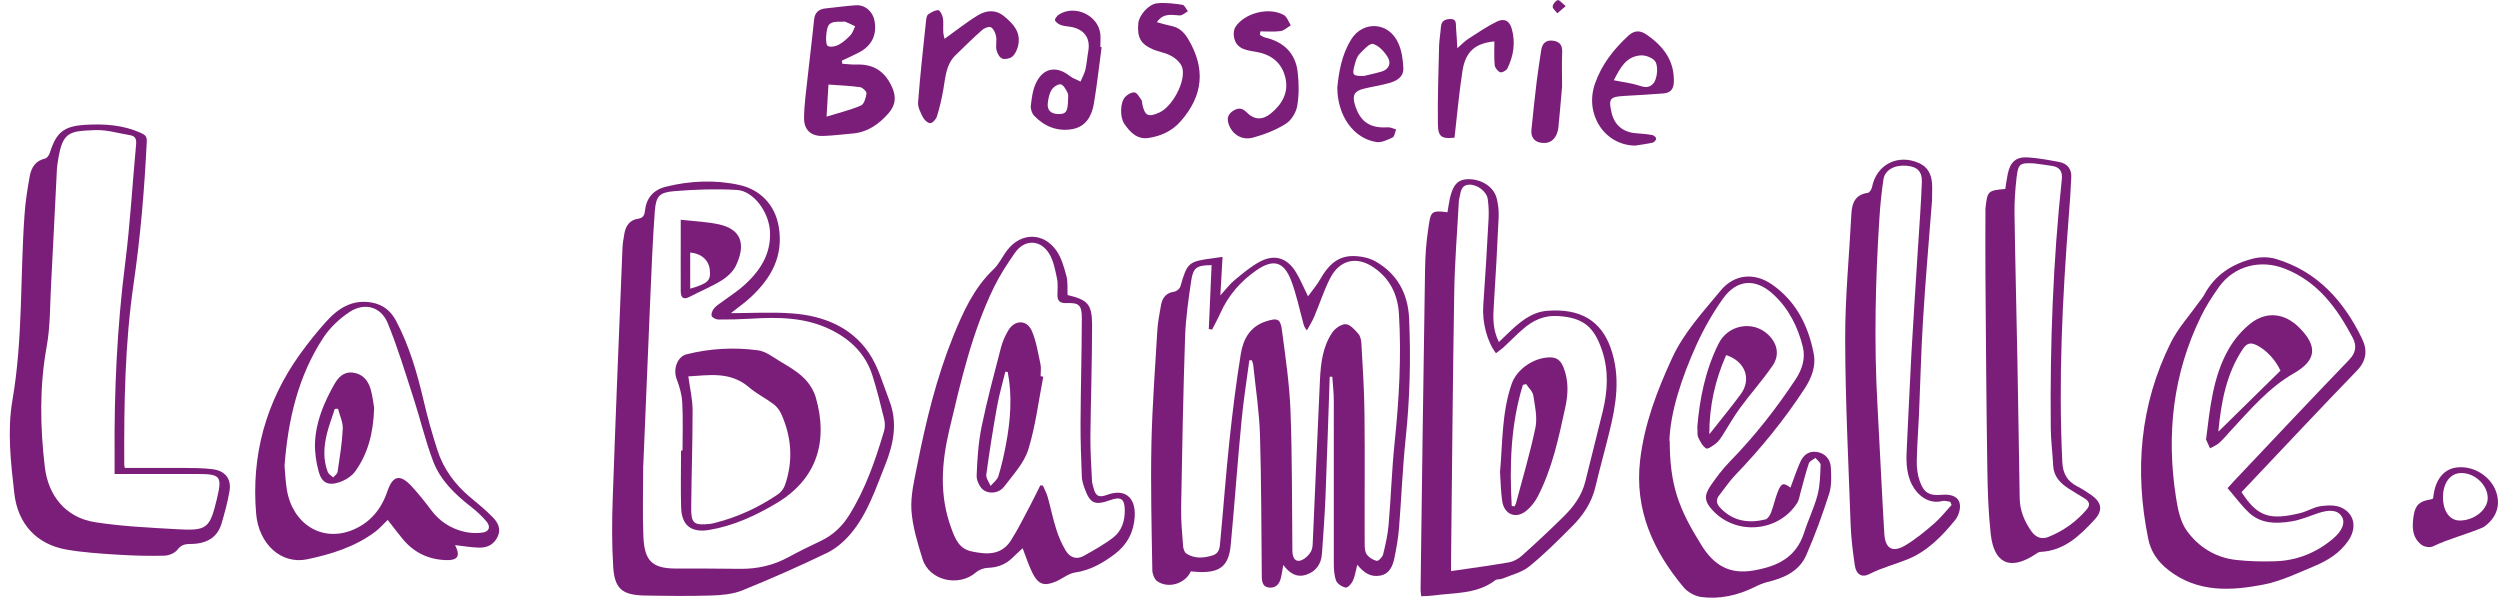
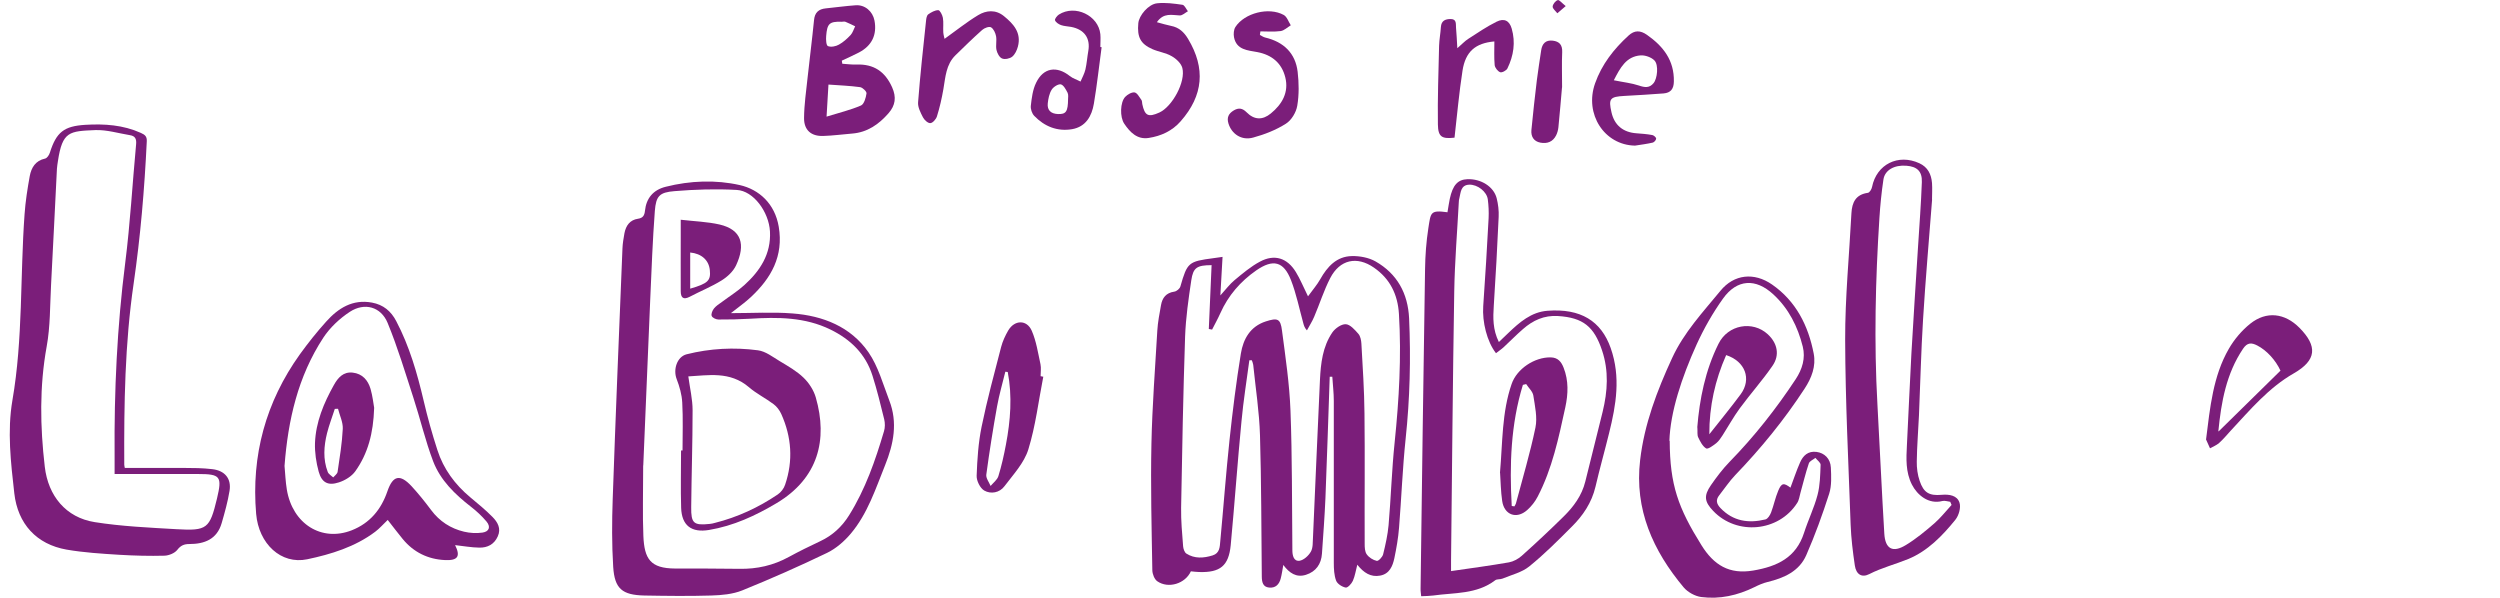
<svg xmlns="http://www.w3.org/2000/svg" width="251" height="60" viewBox="0 0 251 60" fill="none">
  <path d="M136.274 56.691C136.114 57.291 136.044 57.831 135.824 58.321C135.694 58.611 135.304 59.031 135.104 58.991C134.744 58.921 134.264 58.621 134.144 58.291C133.944 57.751 133.914 57.111 133.914 56.521C133.904 51.101 133.914 45.681 133.914 40.261C133.914 39.451 133.814 38.641 133.764 37.821C133.674 37.821 133.584 37.821 133.504 37.821C133.364 41.881 133.234 45.951 133.074 50.011C132.994 51.871 132.854 53.731 132.724 55.591C132.654 56.631 132.124 57.391 131.114 57.711C130.154 58.011 129.454 57.541 128.844 56.721C128.754 57.221 128.694 57.661 128.584 58.081C128.434 58.671 128.064 59.061 127.414 58.991C126.794 58.931 126.694 58.441 126.684 57.911C126.634 53.181 126.644 48.441 126.504 43.721C126.434 41.351 126.064 38.991 125.824 36.631C125.804 36.471 125.734 36.321 125.684 36.171C125.604 36.171 125.524 36.171 125.434 36.171C125.164 38.211 124.834 40.251 124.644 42.311C124.244 46.451 123.954 50.591 123.564 54.731C123.364 56.811 122.504 57.501 120.394 57.431C120.114 57.431 119.834 57.381 119.564 57.361C119.004 58.601 117.304 59.131 116.194 58.361C115.904 58.161 115.704 57.641 115.694 57.261C115.624 53.021 115.514 48.771 115.604 44.531C115.684 40.751 115.974 36.971 116.194 33.191C116.244 32.341 116.414 31.491 116.564 30.641C116.694 29.901 117.074 29.401 117.894 29.281C118.134 29.251 118.454 28.981 118.514 28.751C119.204 26.351 119.314 26.251 121.824 25.921C122.074 25.891 122.334 25.851 122.744 25.791C122.674 27.041 122.604 28.241 122.524 29.661C123.074 29.051 123.464 28.531 123.944 28.131C124.754 27.461 125.574 26.761 126.494 26.271C127.954 25.481 129.244 25.901 130.104 27.311C130.534 28.011 130.844 28.781 131.324 29.751C131.794 29.101 132.234 28.601 132.554 28.031C133.264 26.771 134.194 25.741 135.724 25.711C136.514 25.691 137.414 25.861 138.094 26.241C140.274 27.481 141.354 29.451 141.474 31.961C141.654 36.001 141.554 40.031 141.124 44.071C140.814 47.031 140.704 50.021 140.464 52.991C140.384 54.011 140.204 55.031 139.994 56.041C139.824 56.841 139.504 57.621 138.564 57.791C137.624 57.971 136.914 57.501 136.284 56.711L136.274 56.691ZM121.624 26.621C120.174 26.631 119.794 26.861 119.604 28.151C119.324 30.021 119.054 31.901 118.984 33.781C118.794 39.511 118.684 45.241 118.584 50.981C118.564 52.271 118.684 53.561 118.784 54.841C118.804 55.101 118.924 55.461 119.114 55.581C119.944 56.111 120.854 56.041 121.754 55.761C122.464 55.541 122.464 54.901 122.514 54.361C122.834 50.971 123.084 47.561 123.444 44.171C123.754 41.271 124.114 38.371 124.584 35.491C124.824 34.041 125.514 32.781 127.084 32.271C128.264 31.891 128.564 31.981 128.714 33.201C129.064 35.871 129.464 38.541 129.564 41.221C129.744 45.891 129.704 50.561 129.754 55.241C129.754 55.761 129.884 56.371 130.464 56.301C130.894 56.241 131.384 55.791 131.614 55.381C131.834 54.991 131.794 54.441 131.824 53.951C132.064 48.681 132.274 43.411 132.524 38.141C132.604 36.471 132.794 34.801 133.764 33.381C134.044 32.971 134.664 32.531 135.114 32.551C135.554 32.571 136.024 33.111 136.384 33.521C136.584 33.751 136.664 34.161 136.684 34.491C136.814 36.831 136.974 39.181 136.994 41.521C137.044 45.881 136.994 50.241 137.014 54.591C137.014 54.951 137.024 55.391 137.224 55.661C137.444 55.971 137.854 56.231 138.224 56.311C138.394 56.351 138.794 55.931 138.864 55.661C139.104 54.691 139.324 53.711 139.414 52.721C139.654 49.951 139.734 47.171 140.024 44.401C140.464 40.121 140.714 35.831 140.454 31.531C140.334 29.571 139.564 27.991 137.944 26.871C136.234 25.681 134.514 26.061 133.554 27.921C132.914 29.161 132.494 30.511 131.944 31.801C131.744 32.281 131.454 32.721 131.214 33.171C130.964 32.891 130.914 32.671 130.854 32.461C130.454 31.011 130.154 29.511 129.614 28.121C128.874 26.231 127.814 25.981 126.124 27.151C124.544 28.251 123.314 29.671 122.524 31.441C122.274 32.001 121.974 32.541 121.694 33.091C121.584 33.071 121.474 33.051 121.364 33.031C121.454 30.911 121.544 28.791 121.644 26.621H121.624Z" fill="#7B1E7A" />
  <path d="M12.546 46.981C14.576 46.981 16.526 46.971 18.466 46.981C19.406 46.981 20.356 46.991 21.296 47.101C22.576 47.241 23.246 48.051 23.046 49.281C22.866 50.381 22.566 51.451 22.256 52.521C21.786 54.141 20.536 54.621 19.006 54.621C18.486 54.621 18.146 54.761 17.796 55.211C17.536 55.541 16.966 55.771 16.526 55.791C15.016 55.831 13.486 55.791 11.976 55.701C10.206 55.591 8.426 55.481 6.686 55.181C3.666 54.651 1.786 52.601 1.436 49.531C1.086 46.431 0.716 43.291 1.246 40.191C2.316 34.001 2.016 27.731 2.466 21.511C2.556 20.231 2.756 18.951 2.986 17.681C3.146 16.831 3.556 16.131 4.526 15.921C4.726 15.881 4.936 15.561 5.006 15.331C5.656 13.271 6.416 12.661 8.586 12.531C10.486 12.421 12.356 12.541 14.136 13.341C14.556 13.531 14.766 13.691 14.736 14.201C14.506 18.981 14.106 23.741 13.416 28.481C12.536 34.501 12.446 40.581 12.476 46.661C12.476 46.771 12.516 46.881 12.536 47.001L12.546 46.981ZM11.506 47.601C11.506 46.951 11.506 46.351 11.506 45.751C11.456 39.261 11.756 32.801 12.576 26.361C13.076 22.411 13.296 18.431 13.666 14.471C13.716 13.931 13.556 13.651 13.046 13.571C11.886 13.381 10.726 13.021 9.576 13.061C6.966 13.171 6.266 13.181 5.816 16.171C5.776 16.421 5.736 16.681 5.716 16.941C5.516 20.831 5.336 24.731 5.126 28.621C5.016 30.681 5.056 32.771 4.686 34.791C3.956 38.821 4.026 42.831 4.496 46.861C4.836 49.791 6.616 51.961 9.506 52.421C12.216 52.851 14.976 52.971 17.716 53.131C20.806 53.311 21.056 53.081 21.786 50.051C22.316 47.831 22.136 47.591 19.886 47.591C17.136 47.591 14.386 47.591 11.496 47.591L11.506 47.601Z" fill="#7B1E7A" />
  <path d="M73.375 31.44C75.525 31.44 77.565 31.31 79.575 31.47C82.625 31.7 85.415 32.8 87.195 35.37C88.175 36.79 88.655 38.57 89.285 40.21C90.145 42.43 89.725 44.56 88.865 46.7C87.905 49.09 87.105 51.57 85.425 53.57C84.775 54.34 83.955 55.06 83.055 55.5C80.255 56.85 77.405 58.11 74.515 59.28C73.565 59.66 72.455 59.76 71.405 59.79C69.175 59.86 66.935 59.83 64.695 59.79C62.465 59.74 61.705 59.11 61.565 56.91C61.425 54.65 61.435 52.38 61.515 50.12C61.805 41.73 62.155 33.33 62.495 24.94C62.515 24.43 62.605 23.92 62.695 23.41C62.845 22.65 63.235 22.08 64.065 21.96C64.525 21.89 64.705 21.66 64.755 21.16C64.885 19.9 65.585 19.06 66.845 18.75C69.305 18.13 71.865 18.04 74.265 18.58C76.215 19.02 77.795 20.45 78.185 22.76C78.685 25.72 77.425 27.93 75.375 29.84C74.775 30.4 74.095 30.87 73.355 31.46L73.375 31.44ZM64.575 46.73C64.575 49.47 64.505 51.65 64.595 53.82C64.695 56.11 65.285 57.07 67.795 57.08C69.945 57.08 72.095 57.08 74.245 57.11C76.005 57.14 77.645 56.77 79.195 55.92C80.225 55.36 81.275 54.84 82.345 54.34C83.585 53.76 84.535 52.88 85.245 51.74C86.885 49.12 87.885 46.23 88.755 43.29C88.865 42.92 88.865 42.48 88.775 42.1C88.415 40.63 88.055 39.16 87.595 37.71C86.905 35.54 85.405 34.08 83.385 33.09C80.815 31.83 78.075 31.83 75.315 32C74.255 32.06 73.195 32.09 72.135 32.08C71.895 32.08 71.525 31.91 71.455 31.72C71.375 31.53 71.525 31.17 71.685 30.97C71.895 30.71 72.195 30.52 72.475 30.32C73.235 29.75 74.045 29.25 74.735 28.62C76.315 27.19 77.425 25.5 77.305 23.24C77.195 21.27 75.645 19.16 73.975 19.07C71.895 18.95 69.795 19.02 67.725 19.19C66.205 19.31 65.865 19.68 65.745 21.18C65.525 24.12 65.415 27.07 65.285 30.02C65.035 35.78 64.805 41.53 64.585 46.73H64.575Z" fill="#7B1E7A" />
  <path d="M145.326 21.311C145.416 20.811 145.466 20.39 145.556 19.971C145.856 18.581 146.356 18.03 147.326 17.991C148.686 17.941 149.966 18.73 150.266 19.901C150.416 20.5 150.496 21.151 150.466 21.77C150.336 24.75 150.166 27.721 149.976 30.691C149.896 31.901 149.866 33.09 150.486 34.34C150.826 34.011 151.126 33.73 151.426 33.441C152.556 32.361 153.736 31.32 155.376 31.201C158.696 30.951 160.756 32.221 161.716 34.95C162.736 37.861 162.256 40.651 161.556 43.471C161.116 45.27 160.606 47.06 160.186 48.87C159.806 50.471 158.936 51.761 157.806 52.88C156.426 54.261 155.046 55.651 153.536 56.87C152.796 57.471 151.766 57.711 150.856 58.09C150.626 58.191 150.296 58.12 150.116 58.261C148.256 59.681 146.016 59.49 143.886 59.791C143.516 59.84 143.146 59.84 142.686 59.861C142.666 59.581 142.616 59.34 142.626 59.1C142.766 48.41 142.906 37.711 143.076 27.02C143.096 25.651 143.196 24.261 143.406 22.91C143.656 21.34 143.576 21.07 145.326 21.311ZM145.666 57.34C147.716 57.041 149.606 56.791 151.496 56.461C151.946 56.38 152.426 56.12 152.776 55.81C154.206 54.531 155.606 53.221 156.976 51.87C157.986 50.88 158.816 49.761 159.166 48.34C159.736 46.011 160.336 43.681 160.906 41.34C161.406 39.281 161.536 37.24 160.846 35.181C160.046 32.791 158.946 31.89 156.426 31.73C155.036 31.64 153.906 32.16 152.906 33.041C152.236 33.62 151.616 34.261 150.966 34.861C150.726 35.081 150.446 35.261 150.196 35.461C149.286 34.291 148.806 32.31 148.916 30.741C149.126 27.8 149.296 24.851 149.456 21.91C149.486 21.28 149.456 20.64 149.376 20.02C149.276 19.241 148.346 18.511 147.506 18.541C146.636 18.581 146.666 19.331 146.516 19.921C146.486 20.03 146.466 20.151 146.466 20.261C146.306 23.261 146.056 26.27 146.006 29.27C145.856 38.27 145.786 47.27 145.686 56.281C145.686 56.56 145.686 56.84 145.686 57.34H145.666Z" fill="#7B1E7A" />
  <path d="M193.984 20.02C193.674 24.09 193.314 28.09 193.074 32.09C192.874 35.29 192.804 38.51 192.664 41.71C192.594 43.26 192.464 44.8 192.444 46.35C192.434 46.99 192.524 47.67 192.734 48.28C193.134 49.46 193.684 49.79 194.934 49.68C195.714 49.61 196.504 49.74 196.734 50.47C196.894 50.96 196.664 51.76 196.314 52.19C195.014 53.8 193.534 55.32 191.604 56.12C190.314 56.65 188.944 56.99 187.674 57.64C186.914 58.03 186.354 57.66 186.224 56.77C186.024 55.41 185.854 54.05 185.804 52.68C185.584 46.49 185.274 40.3 185.254 34.11C185.244 29.87 185.664 25.64 185.884 21.4C185.944 20.31 186.324 19.53 187.534 19.36C187.704 19.34 187.914 19 187.954 18.77C188.404 16.5 190.574 15.41 192.704 16.39C193.554 16.78 193.904 17.5 193.974 18.38C194.014 18.95 193.974 19.53 193.974 20.03L193.984 20.02ZM195.934 50.69L195.804 50.38C195.544 50.35 195.254 50.24 195.024 50.3C193.624 50.67 192.484 49.69 191.954 48.65C191.314 47.38 191.384 46.05 191.454 44.7C191.614 41.64 191.734 38.57 191.904 35.51C192.104 31.96 192.344 28.42 192.564 24.88C192.704 22.68 192.874 20.48 192.954 18.28C192.994 17.19 192.464 16.72 191.404 16.64C190.194 16.54 189.224 17.08 189.094 18.04C188.904 19.31 188.774 20.6 188.694 21.88C188.294 28.12 188.144 34.36 188.494 40.61C188.734 44.93 188.924 49.25 189.184 53.57C189.274 55.12 190.034 55.53 191.354 54.72C192.374 54.1 193.304 53.33 194.214 52.54C194.844 51.99 195.374 51.31 195.944 50.69H195.934Z" fill="#7B1E7A" />
-   <path d="M201.327 18.991C201.417 18.431 201.477 17.921 201.587 17.421C201.837 16.271 202.397 15.741 203.557 15.801C204.637 15.861 205.707 16.071 206.777 16.271C207.537 16.421 207.987 16.951 207.957 17.741C207.907 19.051 207.817 20.371 207.707 21.681C207.067 29.911 206.657 38.151 207.057 46.411C207.107 47.531 207.547 48.311 208.537 48.821C209.017 49.071 209.477 49.361 209.927 49.671C210.997 50.411 211.177 51.211 210.297 52.171C208.817 53.771 207.247 55.301 204.857 55.411C204.657 55.411 204.447 55.591 204.257 55.711C201.797 57.291 200.197 56.581 199.867 53.601C199.627 51.411 199.557 49.201 199.527 46.991C199.427 40.541 199.387 34.091 199.337 27.641C199.317 25.471 199.337 23.291 199.337 21.121C199.337 21.061 199.337 21.011 199.337 20.951C199.527 19.171 199.567 19.121 201.347 18.971L201.327 18.991ZM204.187 16.401C202.797 16.341 202.637 16.421 202.467 17.801C202.327 19.021 202.237 20.261 202.257 21.481C202.327 26.381 202.457 31.281 202.547 36.181C202.637 40.791 202.697 45.401 202.777 50.022C202.797 51.272 203.257 52.361 203.967 53.361C204.377 53.941 204.977 54.181 205.627 53.921C207.137 53.321 208.437 52.401 209.497 51.161C209.907 50.691 209.767 50.341 209.297 50.041C208.767 49.711 208.217 49.401 207.687 49.051C206.837 48.501 206.187 47.831 206.137 46.731C206.077 45.471 205.907 44.221 205.897 42.971C205.817 34.631 206.117 26.301 207.007 18.001C207.087 17.251 206.817 16.781 206.047 16.661C205.427 16.561 204.807 16.481 204.177 16.401H204.187Z" fill="#7B1E7A" />
-   <path d="M102.686 55.032C102.336 55.361 101.956 55.702 101.586 56.062C100.906 56.702 100.116 56.981 99.176 57.011C98.776 57.022 98.296 57.202 97.986 57.471C96.246 58.971 93.296 58.291 92.626 56.132C92.126 54.522 91.616 52.871 91.506 51.212C91.416 49.731 91.796 48.202 92.086 46.721C92.966 42.282 94.026 37.892 95.736 33.681C96.716 31.271 97.796 28.901 99.746 27.041C100.316 26.502 100.656 25.721 101.146 25.091C102.516 23.331 104.756 23.311 106.056 25.151C106.566 25.872 106.816 26.791 107.056 27.662C107.226 28.282 107.156 28.971 107.186 29.622C109.206 30.102 109.646 30.532 109.646 32.651C109.646 36.382 109.516 40.102 109.476 43.831C109.466 45.322 109.566 46.801 109.636 48.291C109.646 48.541 109.746 48.791 109.806 49.041C109.986 49.761 110.316 49.992 111.096 49.702C112.916 49.011 114.036 49.901 113.926 51.871C113.836 53.422 113.166 54.681 111.936 55.621C110.746 56.522 109.476 57.252 107.936 57.481C107.266 57.581 106.666 58.102 106.016 58.382C104.856 58.871 104.266 58.702 103.686 57.581C103.266 56.761 102.996 55.861 102.676 55.051L102.686 55.032ZM104.436 48.731C104.526 48.731 104.616 48.742 104.706 48.752C104.866 49.132 105.076 49.492 105.186 49.892C105.486 50.962 105.706 52.062 106.046 53.132C106.276 53.861 106.586 54.582 106.976 55.242C107.376 55.932 108.036 56.242 108.806 55.812C109.826 55.242 110.856 54.672 111.776 53.962C112.626 53.301 112.946 52.282 112.926 51.202C112.916 50.081 112.526 49.831 111.466 50.212C109.906 50.772 109.446 50.562 108.886 49.011C108.756 48.642 108.626 48.242 108.616 47.852C108.546 46.051 108.476 44.242 108.486 42.441C108.506 38.941 108.606 35.452 108.616 31.951C108.616 30.622 108.336 30.381 107.056 30.431C106.416 30.451 106.166 30.221 106.166 29.611C106.166 29.072 106.236 28.502 106.126 27.982C105.946 27.131 105.786 26.212 105.346 25.482C104.466 24.032 102.876 24.002 101.916 25.361C101.126 26.482 100.376 27.642 99.776 28.872C97.586 33.382 96.476 38.242 95.326 43.092C94.526 46.471 94.286 49.742 95.516 53.051C95.906 54.111 96.286 55.092 97.546 55.361C99.046 55.681 100.516 55.772 101.476 54.291C102.216 53.142 102.816 51.901 103.456 50.702C103.796 50.062 104.106 49.401 104.436 48.752V48.731Z" fill="#7B1E7A" />
-   <path d="M225.047 49.401C226.667 51.931 227.937 52.242 230.957 51.511C231.647 51.342 232.287 50.922 232.977 50.822C233.657 50.721 234.457 50.692 235.047 50.952C236.407 51.562 236.657 53.002 235.767 54.291C234.937 55.492 233.757 56.252 232.447 56.802C230.757 57.502 229.077 58.331 227.307 58.681C223.987 59.331 220.647 59.522 217.707 57.232C216.637 56.392 215.937 55.392 215.677 54.072C214.297 47.261 214.837 40.661 217.947 34.401C218.677 32.941 219.817 31.692 220.777 30.341C220.957 30.081 221.177 29.852 221.317 29.572C222.377 27.591 224.117 26.491 226.217 25.962C226.927 25.782 227.777 25.782 228.487 25.992C232.637 27.232 235.287 30.182 237.127 33.952C237.707 35.132 237.627 36.192 236.617 37.232C232.887 41.082 229.227 45.002 225.537 48.892C225.377 49.062 225.227 49.222 225.037 49.422L225.047 49.401ZM223.647 49.011C223.927 48.702 224.107 48.492 224.307 48.282C228.147 44.221 231.977 40.151 235.857 36.121C236.557 35.392 236.627 34.691 236.197 33.882C234.627 30.922 232.727 28.302 229.437 26.992C226.997 26.012 224.317 26.662 222.777 28.822C222.117 29.752 221.487 30.721 220.987 31.752C218.157 37.522 217.487 43.622 218.467 49.922C218.647 51.092 218.897 52.382 219.567 53.302C220.747 54.932 222.467 56.002 224.537 56.221C225.817 56.361 227.117 56.392 228.397 56.352C230.587 56.291 232.537 55.511 234.217 54.102C235.167 53.301 235.477 52.492 235.137 51.901C234.747 51.221 233.957 51.112 232.737 51.522C231.847 51.822 230.957 52.212 230.037 52.352C228.547 52.592 227.007 52.602 225.807 51.482C225.037 50.762 224.417 49.892 223.657 49.022L223.647 49.011Z" fill="#7B1E7A" />
  <path d="M179.758 48.971C180.088 48.101 180.358 47.261 180.718 46.451C181.018 45.751 181.518 45.261 182.378 45.371C183.168 45.471 183.778 46.051 183.818 46.941C183.858 47.821 183.908 48.761 183.648 49.571C182.978 51.661 182.228 53.731 181.348 55.741C180.638 57.361 179.118 58.031 177.468 58.431C177.008 58.541 176.558 58.741 176.138 58.951C174.448 59.781 172.668 60.181 170.808 59.941C170.188 59.861 169.458 59.461 169.048 58.981C165.958 55.291 164.088 51.151 164.668 46.201C165.088 42.581 166.368 39.221 167.888 35.931C169.068 33.371 170.978 31.331 172.728 29.201C174.098 27.521 176.118 27.321 177.908 28.561C180.318 30.231 181.558 32.701 182.098 35.511C182.338 36.761 181.888 37.941 181.188 39.011C179.148 42.141 176.798 45.021 174.208 47.711C173.618 48.331 173.138 49.061 172.608 49.731C172.238 50.201 172.338 50.591 172.738 51.011C174.008 52.341 175.558 52.561 177.248 52.151C177.488 52.091 177.708 51.731 177.818 51.451C178.088 50.731 178.238 49.971 178.538 49.261C178.868 48.471 179.098 48.451 179.788 48.981L179.758 48.971ZM167.638 44.251C167.658 48.691 168.488 50.991 170.828 54.741C172.068 56.731 173.608 57.691 176.028 57.281C178.428 56.871 180.328 55.991 181.128 53.491C181.538 52.211 182.138 50.991 182.478 49.701C182.738 48.731 182.748 47.681 182.788 46.661C182.788 46.441 182.448 46.201 182.268 45.971C182.038 46.151 181.688 46.291 181.608 46.521C181.278 47.491 181.048 48.481 180.768 49.471C180.668 49.821 180.628 50.221 180.428 50.511C178.568 53.401 174.378 53.781 172.008 51.301C171.128 50.381 171.038 49.781 171.778 48.711C172.348 47.891 172.958 47.081 173.648 46.371C176.138 43.821 178.328 41.041 180.288 38.071C180.948 37.071 181.288 35.961 180.998 34.801C180.498 32.801 179.588 30.981 178.048 29.561C176.268 27.911 174.388 28.021 172.988 29.981C171.968 31.411 171.078 32.971 170.348 34.571C168.828 37.921 167.698 41.391 167.608 44.261L167.638 44.251Z" fill="#7B1E7A" />
  <path d="M45.697 54.741C46.247 55.851 45.977 56.291 44.677 56.231C42.967 56.151 41.527 55.451 40.427 54.111C39.917 53.491 39.437 52.851 38.927 52.201C38.477 52.631 38.107 53.061 37.667 53.391C35.647 54.911 33.227 55.651 30.847 56.151C28.227 56.701 25.977 54.611 25.717 51.591C25.217 45.741 26.677 40.361 30.117 35.561C30.937 34.431 31.807 33.331 32.747 32.291C33.957 30.941 35.397 30.021 37.347 30.381C38.487 30.591 39.257 31.241 39.777 32.231C41.107 34.761 41.887 37.471 42.537 40.241C42.927 41.911 43.387 43.561 43.917 45.191C44.527 47.091 45.677 48.641 47.207 49.921C47.977 50.561 48.757 51.201 49.457 51.911C49.957 52.421 50.337 53.061 49.977 53.851C49.617 54.661 48.937 55.001 48.117 54.981C47.327 54.971 46.537 54.821 45.697 54.731V54.741ZM28.567 46.781C28.637 47.551 28.667 48.361 28.797 49.151C29.367 52.601 32.287 54.431 35.317 53.241C37.137 52.521 38.267 51.161 38.897 49.321C39.447 47.721 40.167 47.571 41.327 48.821C42.027 49.581 42.667 50.381 43.287 51.211C44.127 52.341 45.247 53.061 46.587 53.381C47.177 53.521 47.837 53.561 48.447 53.471C49.127 53.371 49.287 52.881 48.837 52.351C48.377 51.811 47.847 51.311 47.287 50.881C45.677 49.631 44.217 48.221 43.487 46.311C42.697 44.231 42.197 42.051 41.507 39.941C40.687 37.421 39.927 34.871 38.917 32.421C38.247 30.791 36.597 30.341 35.117 31.311C34.097 31.981 33.127 32.891 32.457 33.911C29.917 37.791 28.917 42.171 28.567 46.771V46.781Z" fill="#7B1E7A" />
  <path d="M84.567 6.4C85.047 6.43 85.527 6.5 86.007 6.48C87.727 6.42 88.857 7.18 89.567 8.76C90.017 9.77 89.897 10.58 89.207 11.37C88.237 12.48 87.087 13.29 85.557 13.41C84.587 13.49 83.617 13.62 82.647 13.65C81.447 13.69 80.717 13.07 80.727 11.85C80.737 10.51 80.937 9.17 81.077 7.84C81.287 5.9 81.537 3.97 81.727 2.03C81.797 1.26 82.187 0.91 82.917 0.84C83.917 0.74 84.907 0.6 85.907 0.53C86.827 0.46 87.617 1.13 87.797 2.06C88.067 3.49 87.537 4.59 86.237 5.27C85.677 5.56 85.097 5.82 84.517 6.09L84.567 6.4ZM82.987 11.71C84.277 11.31 85.407 11.04 86.447 10.59C86.757 10.45 86.937 9.81 86.997 9.38C87.027 9.19 86.607 8.79 86.357 8.75C85.327 8.61 84.277 8.57 83.177 8.49C83.117 9.56 83.057 10.48 82.987 11.71ZM84.457 2.18C83.277 2.16 83.047 2.36 82.947 3.62C82.917 3.97 82.947 4.56 83.127 4.63C83.437 4.75 83.917 4.66 84.227 4.48C84.667 4.24 85.057 3.88 85.407 3.51C85.617 3.28 85.707 2.94 85.857 2.64C85.537 2.49 85.217 2.32 84.887 2.19C84.767 2.14 84.607 2.19 84.457 2.19V2.18Z" fill="#7B1E7A" />
  <path d="M116.156 2.23C116.706 2.38 117.136 2.51 117.576 2.6C118.376 2.75 118.886 3.24 119.286 3.91C121.056 6.86 120.816 9.59 118.536 12.18C117.686 13.15 116.566 13.66 115.326 13.85C114.176 14.03 113.455 13.28 112.875 12.42C112.415 11.74 112.466 10.27 112.966 9.73C113.196 9.49 113.616 9.24 113.906 9.28C114.176 9.32 114.386 9.75 114.596 10.03C114.676 10.13 114.655 10.31 114.685 10.45C114.935 11.63 115.286 11.8 116.396 11.3C117.696 10.71 119.066 8.2 118.706 6.82C118.586 6.36 118.086 5.89 117.636 5.64C117.056 5.3 116.336 5.21 115.716 4.94C114.506 4.41 114.156 3.73 114.286 2.33C114.356 1.56 115.296 0.42 116.176 0.33C117.006 0.24 117.876 0.36 118.716 0.48C118.926 0.51 119.086 0.9 119.266 1.13C118.996 1.28 118.716 1.56 118.446 1.55C117.656 1.52 116.836 1.25 116.156 2.22V2.23Z" fill="#7B1E7A" />
  <path d="M94.805 3.921C95.996 3.071 97.046 2.221 98.206 1.521C99.016 1.031 99.956 0.941 100.786 1.611C101.756 2.401 102.566 3.281 102.196 4.681C102.096 5.051 101.906 5.461 101.626 5.691C101.376 5.891 100.886 5.991 100.606 5.871C100.336 5.761 100.116 5.331 100.046 5.011C99.956 4.571 100.086 4.091 100.006 3.641C99.946 3.311 99.755 2.891 99.496 2.741C99.305 2.631 98.826 2.811 98.606 3.011C97.686 3.831 96.806 4.691 95.926 5.551C94.976 6.481 94.926 7.741 94.716 8.951C94.556 9.871 94.346 10.802 94.066 11.691C93.976 11.972 93.646 12.351 93.406 12.361C93.166 12.382 92.806 12.052 92.666 11.781C92.426 11.312 92.136 10.761 92.176 10.271C92.386 7.531 92.686 4.801 92.976 2.071C92.996 1.851 93.046 1.551 93.196 1.441C93.496 1.231 93.866 1.021 94.206 1.021C94.366 1.021 94.616 1.501 94.666 1.791C94.746 2.261 94.676 2.761 94.706 3.251C94.726 3.511 94.806 3.771 94.836 3.911L94.805 3.921Z" fill="#7B1E7A" />
  <path d="M126.494 3.51C126.674 3.6 126.844 3.73 127.034 3.77C128.894 4.21 130.064 5.35 130.284 7.21C130.414 8.33 130.434 9.51 130.244 10.62C130.134 11.28 129.664 12.07 129.104 12.42C128.114 13.05 126.964 13.5 125.824 13.81C124.654 14.14 123.654 13.45 123.334 12.39C123.154 11.79 123.354 11.4 123.864 11.09C124.354 10.8 124.734 10.85 125.154 11.27C125.924 12.05 126.754 12.08 127.594 11.39C128.734 10.46 129.414 9.26 129.044 7.77C128.694 6.35 127.714 5.51 126.234 5.23C125.284 5.05 124.144 5.02 123.894 3.74C123.834 3.41 123.864 2.98 124.034 2.71C124.954 1.3 127.394 0.68 128.884 1.5C129.214 1.68 129.364 2.18 129.594 2.54C129.254 2.74 128.934 3.07 128.574 3.12C127.904 3.21 127.224 3.15 126.544 3.15C126.524 3.27 126.514 3.39 126.494 3.51Z" fill="#7B1E7A" />
  <path d="M164.146 14.62C161.076 14.56 159.056 11.45 160.146 8.37C160.816 6.47 162.026 4.92 163.506 3.57C164.106 3.02 164.686 3.03 165.356 3.5C166.996 4.65 168.096 6.06 168.056 8.18C168.046 8.93 167.736 9.32 167.026 9.38C165.716 9.48 164.406 9.56 163.096 9.63C161.636 9.71 161.476 9.9 161.796 11.29C162.086 12.56 162.946 13.28 164.276 13.38C164.816 13.42 165.366 13.46 165.896 13.56C166.046 13.59 166.286 13.8 166.276 13.92C166.276 14.06 166.076 14.29 165.926 14.32C165.346 14.45 164.746 14.53 164.156 14.62H164.146ZM162.036 8.06C163.006 8.26 163.806 8.34 164.556 8.59C165.136 8.79 165.606 8.85 166.016 8.35C166.396 7.9 166.546 6.52 166.106 6.07C165.796 5.75 165.176 5.53 164.716 5.56C163.266 5.67 162.676 6.8 162.026 8.06H162.036Z" fill="#7B1E7A" />
  <path d="M146.045 13.82C144.785 13.96 144.385 13.77 144.365 12.5C144.325 9.87 144.425 7.24 144.485 4.6C144.505 3.97 144.625 3.35 144.665 2.72C144.705 2.08 145.105 1.91 145.645 1.91C146.265 1.91 146.155 2.41 146.185 2.79C146.245 3.4 146.265 4.02 146.315 4.84C146.785 4.44 147.065 4.12 147.415 3.9C148.345 3.3 149.265 2.67 150.255 2.18C151.015 1.8 151.545 2.07 151.775 2.87C152.175 4.25 151.965 5.6 151.345 6.87C151.245 7.08 150.795 7.32 150.615 7.25C150.375 7.16 150.095 6.8 150.065 6.54C149.995 5.75 150.035 4.96 150.035 4.16C148.125 4.33 147.135 5.18 146.835 7.1C146.495 9.3 146.295 11.52 146.035 13.81L146.045 13.82Z" fill="#7B1E7A" />
  <path d="M110.605 4.72C110.345 6.62 110.145 8.52 109.825 10.41C109.615 11.66 109.015 12.73 107.635 12.97C106.155 13.22 104.865 12.7 103.835 11.63C103.605 11.39 103.455 10.94 103.495 10.61C103.585 9.83 103.685 9 104.025 8.31C104.755 6.79 106.095 6.59 107.405 7.63C107.715 7.88 108.125 8 108.485 8.19C108.655 7.79 108.875 7.4 108.975 6.98C109.115 6.37 109.155 5.74 109.265 5.12C109.495 3.84 108.865 2.95 107.535 2.7C107.195 2.64 106.845 2.63 106.525 2.52C106.285 2.43 106.005 2.25 105.925 2.04C105.875 1.91 106.125 1.58 106.315 1.46C107.935 0.43 110.285 1.55 110.475 3.43C110.515 3.86 110.475 4.29 110.475 4.72C110.515 4.72 110.555 4.73 110.595 4.74L110.605 4.72ZM107.235 9.91C107.235 9.81 107.285 9.52 107.185 9.31C107.015 8.98 106.775 8.53 106.505 8.47C106.235 8.42 105.755 8.73 105.585 9.01C105.345 9.4 105.245 9.91 105.195 10.38C105.125 11.07 105.515 11.42 106.215 11.45C107.025 11.48 107.225 11.22 107.235 9.92V9.91Z" fill="#7B1E7A" />
-   <path d="M134.266 8.751C134.426 7.301 134.666 5.561 135.666 3.951C136.816 2.081 139.446 2.131 140.416 4.391C140.736 5.131 140.856 5.991 140.896 6.811C140.946 7.751 140.196 8.141 139.426 8.351C138.596 8.581 137.746 8.701 136.906 8.911C135.976 9.141 135.756 9.571 136.026 10.491C136.546 12.231 137.536 12.901 139.336 12.781C139.606 12.761 139.886 12.921 140.166 12.991C140.056 13.271 140.016 13.701 139.816 13.801C139.306 14.041 138.696 14.341 138.186 14.261C135.926 13.911 134.266 11.661 134.266 8.761V8.751ZM136.916 7.631C137.516 7.481 138.136 7.361 138.726 7.181C139.456 6.961 139.686 6.341 139.346 5.771C139.006 5.201 138.446 4.581 137.856 4.411C137.516 4.311 136.886 5.011 136.476 5.441C136.226 5.711 136.106 6.141 136.006 6.521C135.726 7.551 135.816 7.641 136.916 7.621V7.631Z" fill="#7B1E7A" />
-   <path d="M244.276 50.061C244.306 49.851 244.326 49.691 244.356 49.521C244.626 47.961 245.486 47.031 246.766 46.921C248.376 46.781 249.996 47.781 250.576 49.281C251.096 50.631 250.686 51.941 249.476 52.831C249.426 52.861 249.386 52.911 249.336 52.931C247.676 53.651 245.896 54.071 244.256 54.861C243.966 55.001 243.396 54.911 243.126 54.701C242.126 53.941 242.166 52.821 242.336 51.731C242.496 50.691 242.966 50.301 244.046 50.141C244.096 50.141 244.156 50.101 244.276 50.061ZM249.766 50.021C249.776 48.721 248.506 47.491 247.126 47.491C246.026 47.491 245.276 48.461 245.276 49.911C245.276 51.331 245.946 52.261 246.966 52.261C248.406 52.261 249.756 51.181 249.766 50.021Z" fill="#7B1E7A" />
  <path d="M156.824 8.791C156.724 9.941 156.604 11.361 156.464 12.781C156.434 13.061 156.354 13.351 156.234 13.591C155.904 14.241 155.344 14.451 154.654 14.321C153.974 14.191 153.694 13.691 153.754 13.051C153.914 11.371 154.104 9.691 154.304 8.021C154.424 7.031 154.594 6.041 154.734 5.051C154.834 4.381 155.184 4.001 155.894 4.081C156.564 4.161 156.874 4.511 156.844 5.231C156.794 6.321 156.834 7.411 156.834 8.771L156.824 8.791Z" fill="#7B1E7A" />
  <path d="M157.197 0.611C156.827 0.931 156.587 1.131 156.357 1.331C156.187 1.111 155.877 0.871 155.887 0.661C155.897 0.421 156.177 0.081 156.397 0.011C156.547 -0.039 156.817 0.311 157.187 0.601L157.197 0.611Z" fill="#7B1E7A" />
  <path d="M68.527 45.23C68.527 43.62 68.587 42.02 68.497 40.42C68.457 39.62 68.227 38.81 67.937 38.06C67.567 37.1 67.967 35.82 68.937 35.57C71.287 34.98 73.697 34.85 76.097 35.17C76.867 35.27 77.587 35.84 78.287 36.26C79.117 36.76 79.987 37.25 80.677 37.92C81.227 38.45 81.697 39.18 81.907 39.91C83.127 44.15 82.147 48.01 77.997 50.5C75.867 51.77 73.647 52.8 71.177 53.21C69.427 53.5 68.447 52.77 68.387 50.99C68.327 49.07 68.377 47.15 68.377 45.23C68.427 45.23 68.477 45.23 68.537 45.23H68.527ZM69.107 37.79C69.267 38.98 69.537 40.09 69.537 41.2C69.537 44.44 69.427 47.68 69.397 50.92C69.377 52.55 69.647 52.77 71.267 52.6C71.437 52.58 71.607 52.55 71.767 52.5C74.037 51.93 76.137 50.96 78.077 49.65C78.407 49.43 78.707 49.04 78.827 48.66C79.647 46.25 79.477 43.87 78.437 41.56C78.267 41.19 77.987 40.81 77.657 40.57C76.857 39.97 75.937 39.52 75.187 38.87C73.277 37.24 71.087 37.69 69.107 37.79Z" fill="#7B1E7A" />
  <path d="M68.336 22.061C69.716 22.221 71.016 22.261 72.246 22.541C74.476 23.061 74.866 24.571 73.906 26.631C73.626 27.241 73.036 27.791 72.456 28.151C71.446 28.781 70.316 29.231 69.256 29.791C68.606 30.131 68.346 29.891 68.346 29.231C68.336 27.371 68.346 25.511 68.346 23.651C68.346 23.171 68.346 22.691 68.346 22.051L68.336 22.061ZM69.296 28.981C71.086 28.461 71.376 28.171 71.266 27.111C71.166 26.121 70.436 25.461 69.296 25.351V28.981Z" fill="#7B1E7A" />
  <path d="M150.598 47.471C150.868 44.411 150.778 41.411 151.768 38.551C152.288 37.031 154.068 35.851 155.688 35.881C156.418 35.891 156.758 36.331 156.988 36.921C157.498 38.221 157.448 39.551 157.158 40.891C156.488 43.961 155.848 47.051 154.378 49.871C154.118 50.371 153.748 50.841 153.328 51.211C152.258 52.161 151.018 51.701 150.818 50.291C150.678 49.331 150.668 48.351 150.608 47.481L150.598 47.471ZM151.778 50.801L152.048 50.841C152.098 50.741 152.168 50.651 152.198 50.551C152.868 48.011 153.628 45.491 154.158 42.931C154.368 41.911 154.108 40.781 153.948 39.721C153.888 39.311 153.478 38.951 153.228 38.561C153.118 38.591 153.008 38.611 152.898 38.641C151.678 42.611 151.548 46.691 151.778 50.801Z" fill="#7B1E7A" />
  <path d="M104.745 37.83C104.265 40.27 103.975 42.76 103.245 45.12C102.825 46.48 101.736 47.64 100.846 48.82C100.356 49.48 99.475 49.63 98.816 49.25C98.406 49.01 98.035 48.27 98.055 47.77C98.115 46.12 98.225 44.44 98.555 42.83C99.106 40.14 99.826 37.49 100.515 34.83C100.665 34.26 100.926 33.7 101.226 33.18C101.856 32.11 103.085 32.07 103.585 33.2C104.045 34.25 104.215 35.43 104.465 36.57C104.545 36.95 104.476 37.37 104.476 37.77C104.566 37.79 104.646 37.8 104.736 37.82L104.745 37.83ZM101.176 37.35C101.096 37.35 101.015 37.33 100.935 37.32C100.655 38.48 100.316 39.63 100.106 40.8C99.695 43.08 99.335 45.36 99.025 47.65C98.975 48 99.296 48.41 99.456 48.79C99.725 48.47 100.116 48.18 100.236 47.81C100.556 46.77 100.795 45.71 100.995 44.64C101.455 42.22 101.646 39.78 101.176 37.34V37.35Z" fill="#7B1E7A" />
  <path d="M221.484 44.15C221.894 40.87 222.194 37.76 223.774 35.02C224.314 34.08 225.074 33.18 225.924 32.5C227.554 31.2 229.394 31.43 230.864 32.91C232.704 34.77 232.584 36.17 230.304 37.48C227.754 38.94 225.924 41.14 223.974 43.23C223.584 43.65 223.224 44.1 222.794 44.48C222.534 44.71 222.184 44.84 221.884 45.01C221.734 44.67 221.574 44.33 221.494 44.14L221.484 44.15ZM228.964 37.22C228.474 36.16 227.584 35.18 226.634 34.69C226.054 34.39 225.634 34.37 225.204 35.01C223.514 37.52 223.014 40.36 222.724 43.28C222.724 43.31 222.794 43.34 222.754 43.31C224.794 41.31 226.824 39.31 228.954 37.22H228.964Z" fill="#7B1E7A" />
  <path d="M170.406 42.911C170.636 40.081 171.206 37.191 172.536 34.521C173.486 32.591 175.966 32.161 177.486 33.561C178.446 34.451 178.716 35.641 177.956 36.731C176.936 38.211 175.726 39.561 174.656 41.021C174.036 41.871 173.526 42.801 172.956 43.691C172.766 43.981 172.576 44.281 172.316 44.491C172.006 44.731 171.476 45.131 171.296 45.021C170.936 44.801 170.696 44.321 170.496 43.901C170.386 43.661 170.446 43.341 170.416 42.921L170.406 42.911ZM171.616 43.601C172.666 42.261 173.756 40.951 174.766 39.581C175.886 38.051 175.216 36.271 173.306 35.651C172.196 38.161 171.606 40.791 171.616 43.611V43.601Z" fill="#7B1E7A" />
  <path d="M37.565 40.951C37.485 43.511 36.935 45.541 35.675 47.311C35.315 47.821 34.645 48.231 34.025 48.431C32.935 48.791 32.305 48.461 31.995 47.351C31.745 46.431 31.595 45.441 31.625 44.481C31.705 42.381 32.505 40.471 33.525 38.651C33.925 37.931 34.465 37.301 35.415 37.411C36.385 37.521 36.945 38.171 37.205 39.051C37.415 39.781 37.495 40.561 37.565 40.941V40.951ZM33.935 41.041C33.825 41.041 33.725 41.041 33.615 41.051C33.355 41.861 33.045 42.661 32.835 43.491C32.515 44.781 32.415 46.101 32.905 47.381C32.985 47.601 33.265 47.751 33.455 47.931C33.605 47.751 33.865 47.581 33.895 47.371C34.105 45.941 34.345 44.501 34.415 43.051C34.445 42.391 34.105 41.711 33.935 41.031V41.041Z" fill="#7B1E7A" />
</svg>